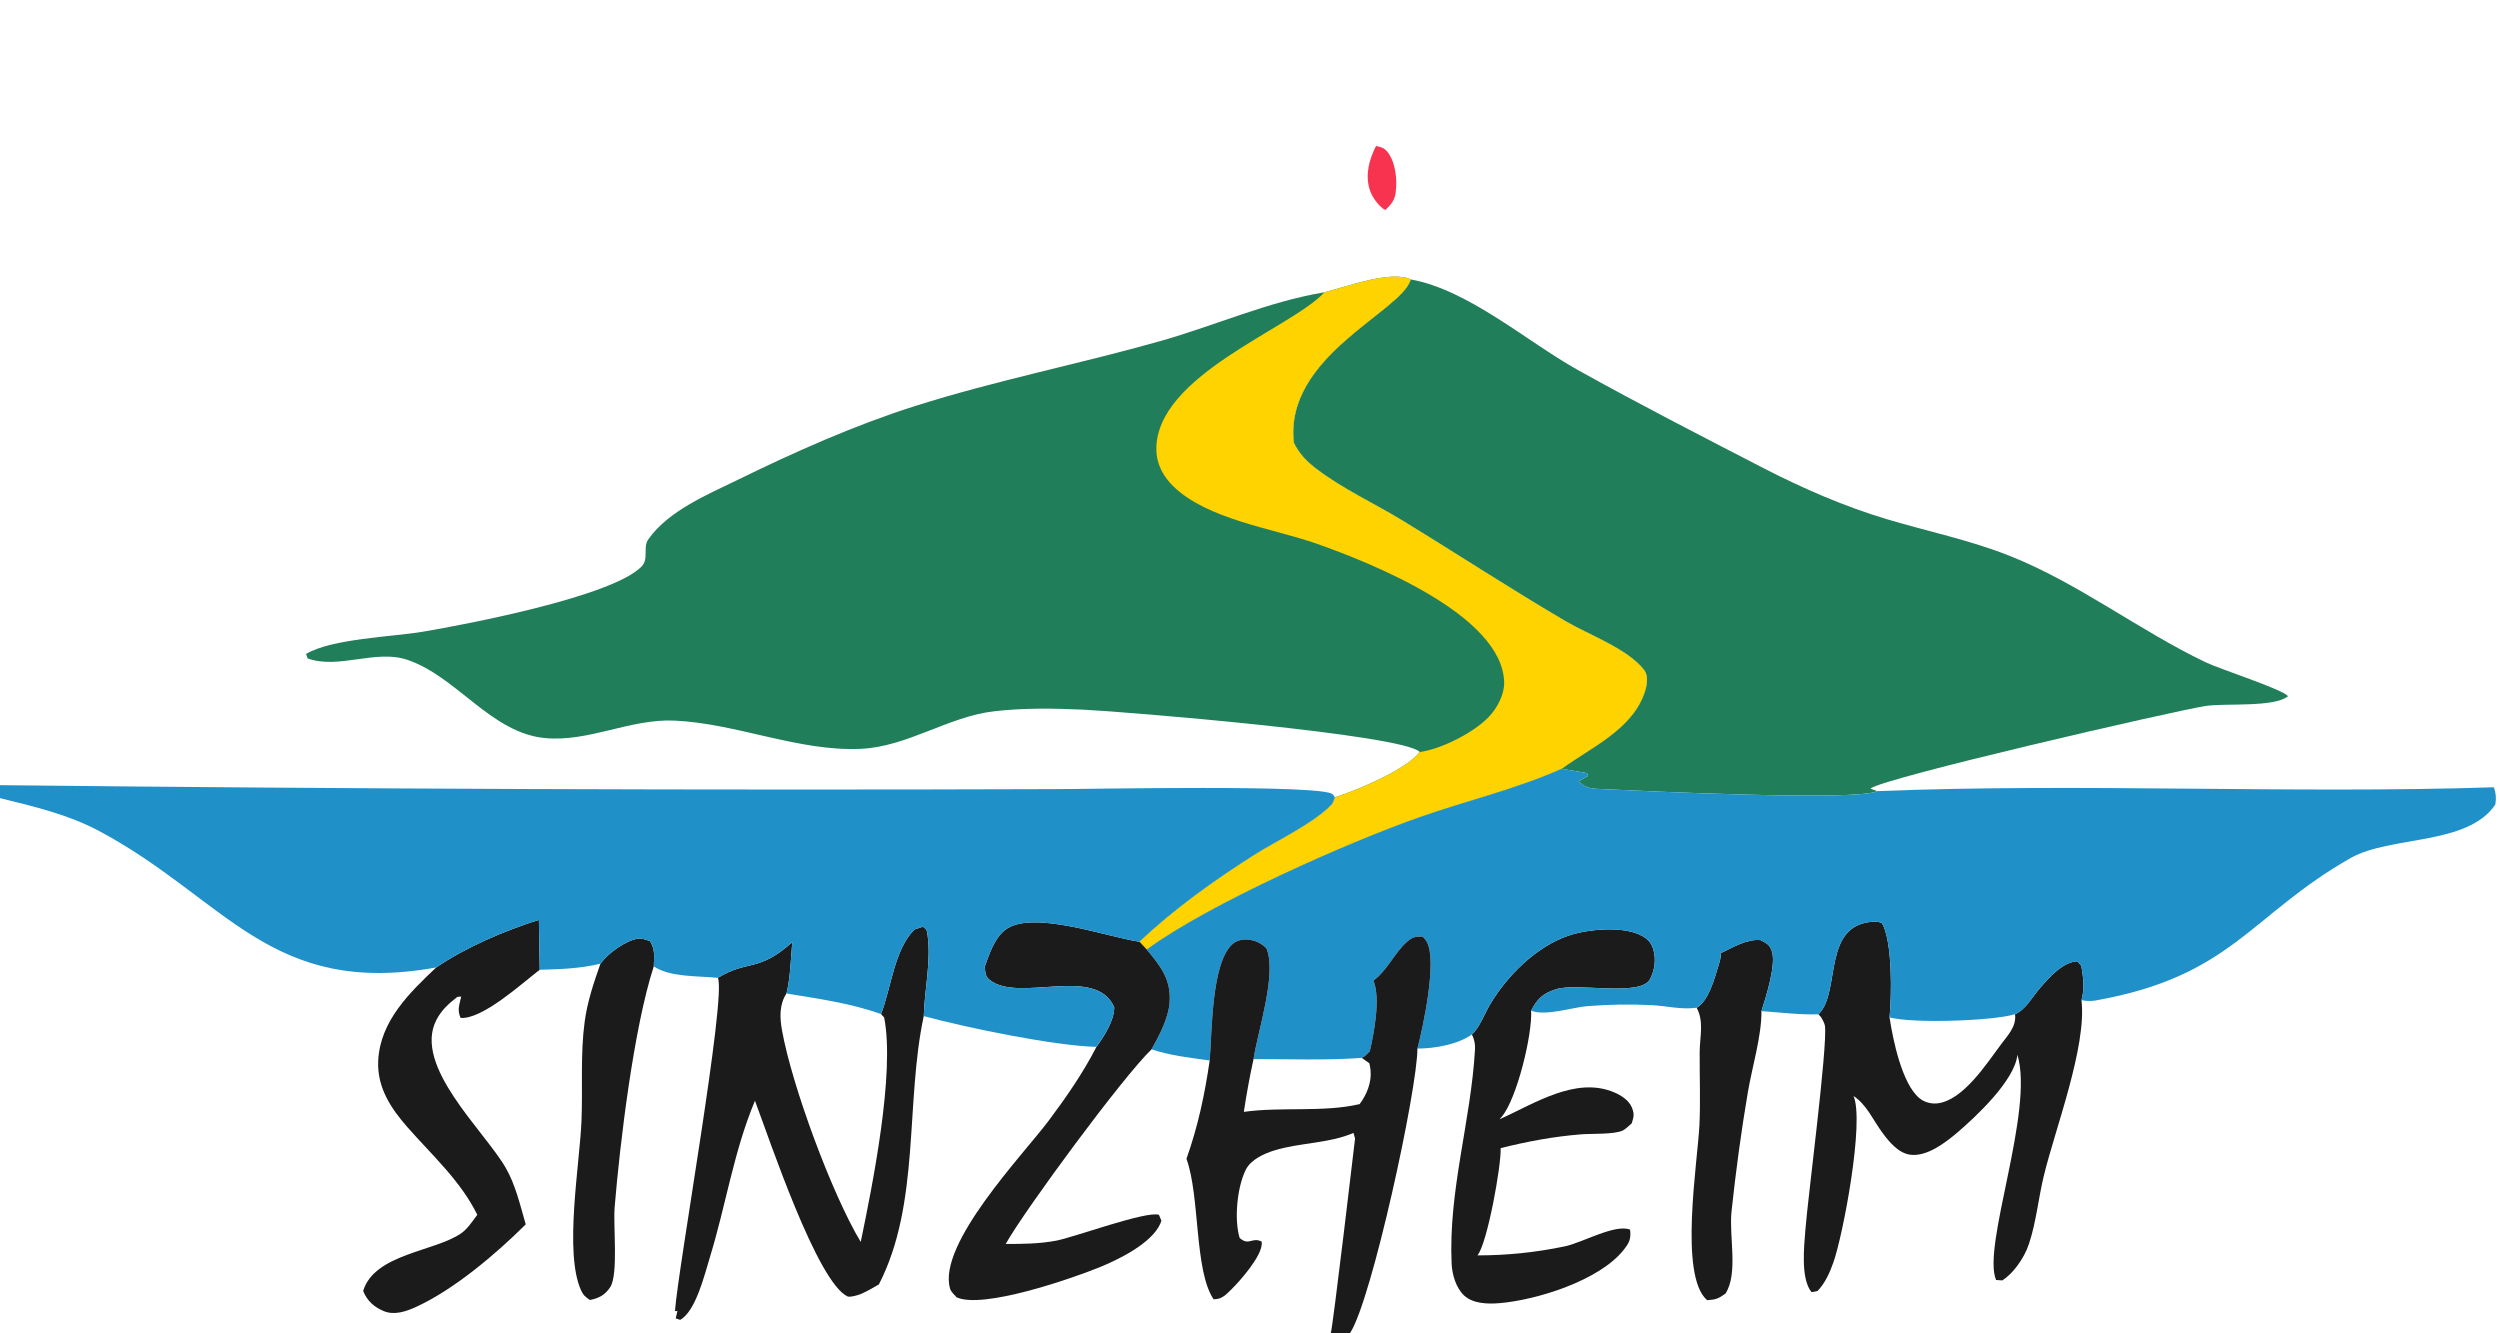
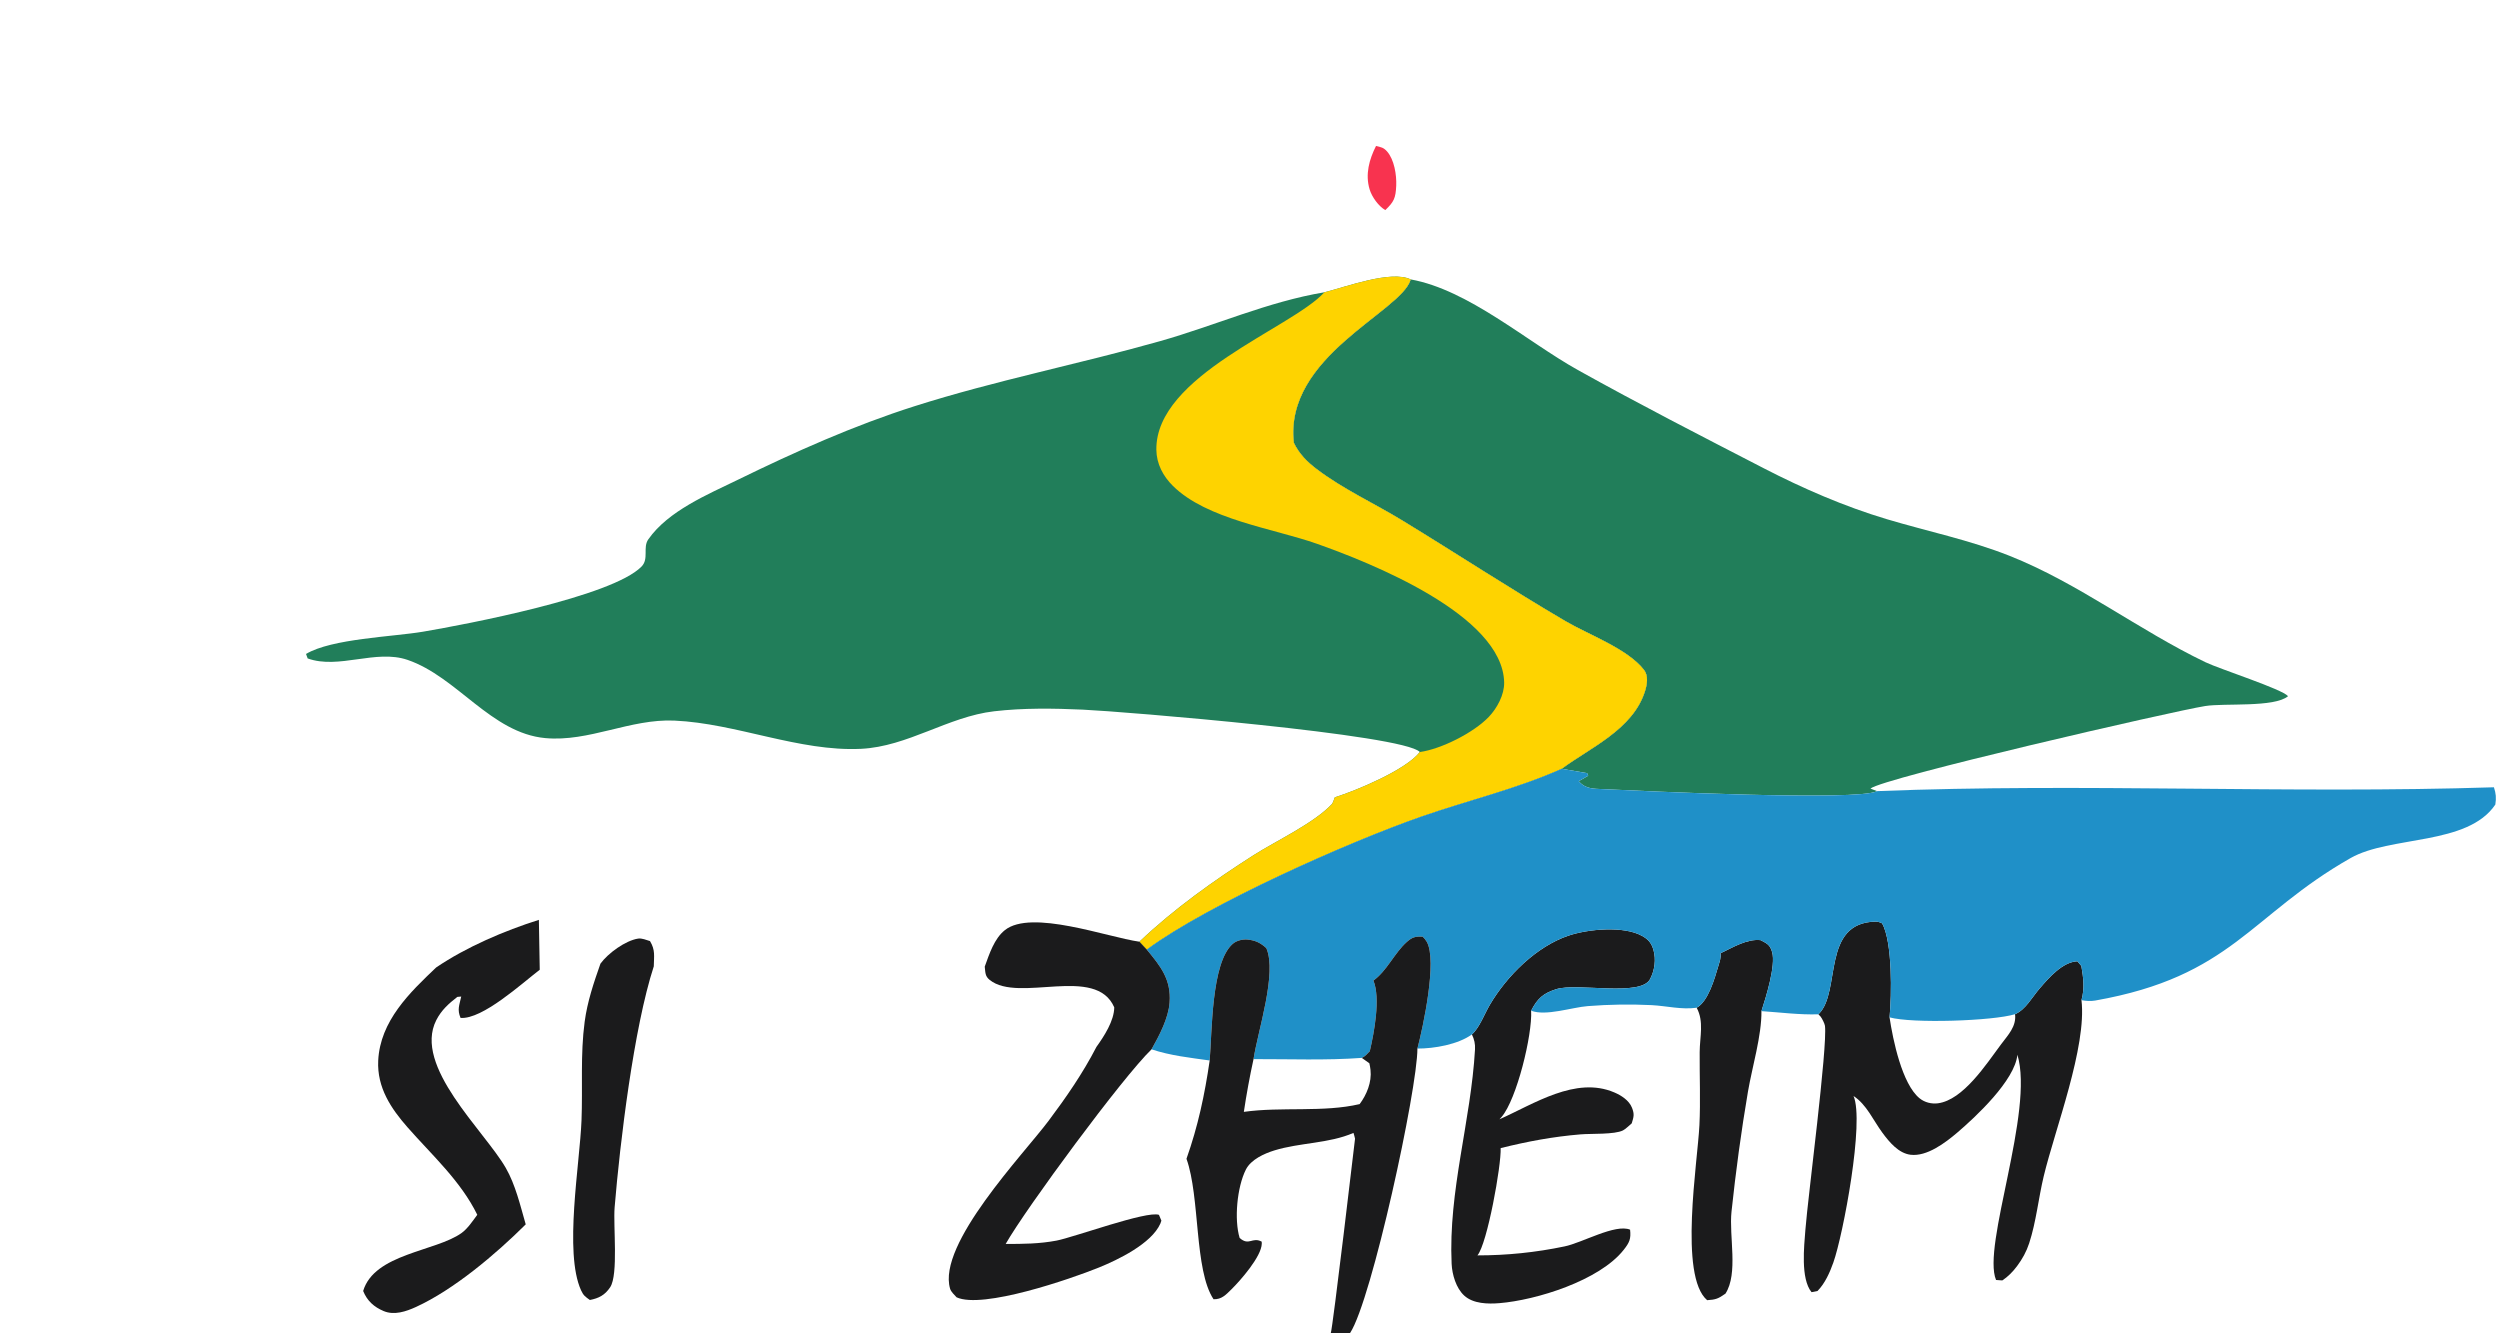
<svg xmlns="http://www.w3.org/2000/svg" width="2216" height="1182">
  <path fill="#F8334F" transform="scale(11.661 12.185)" d="M104.598 10.617C104.973 10.709 105.162 10.722 105.434 11.015C105.983 11.609 106.168 12.723 106.133 13.506C106.091 14.425 105.953 14.688 105.301 15.284C104.786 14.992 104.288 14.338 104.11 13.775C103.764 12.68 104.083 11.592 104.598 10.617Z" />
  <path fill="#217E5A" transform="scale(11.661 12.185)" d="M107.234 20.326C111.63 21.085 116.052 24.841 119.942 26.918C124.575 29.391 129.351 31.733 134.063 34.06C137.036 35.528 140.2 36.843 143.389 37.758C146.518 38.656 149.696 39.273 152.748 40.431C157.994 42.422 162.572 45.844 167.652 48.176C168.755 48.682 173.477 50.128 173.925 50.644C172.886 51.482 169.096 51.136 167.625 51.361C165.143 51.739 143.073 56.606 142.182 57.366L142.685 57.551C141.275 58.299 124.59 57.532 121.905 57.408C121.142 57.372 120.539 57.414 120.003 56.828L120.728 56.429L120.645 56.242L118.71 55.926C120.898 54.381 124.12 53.062 125.039 50.295C125.208 49.785 125.315 49.155 124.963 48.724C123.71 47.19 120.742 46.164 119.008 45.191C114.828 42.846 110.756 40.291 106.616 37.873C104.474 36.621 102.075 35.574 100.074 34.114C99.35 33.586 98.759 33.02 98.349 32.21C97.609 25.917 106.462 22.712 107.222 20.366C107.226 20.352 107.23 20.339 107.234 20.326Z" />
  <path fill="#217E5A" transform="scale(11.661 12.185)" d="M100.671 21.262C102.322 20.87 105.737 19.637 107.234 20.326C107.23 20.339 107.226 20.352 107.222 20.366C106.462 22.712 97.609 25.917 98.349 32.21C98.759 33.02 99.35 33.586 100.074 34.114C102.075 35.574 104.474 36.621 106.616 37.873C110.756 40.291 114.828 42.846 119.008 45.191C120.742 46.164 123.71 47.19 124.963 48.724C125.315 49.155 125.208 49.785 125.039 50.295C124.12 53.062 120.898 54.381 118.71 55.926C115.293 57.389 111.582 58.224 108.06 59.398C102.513 61.247 91.897 65.757 87.21 69.052C87.197 69.06 87.185 69.069 87.172 69.078L86.611 68.505C89.226 66.123 92.29 64.041 95.304 62.202C97.013 61.16 99.851 59.903 101.242 58.495C101.323 58.413 101.412 58.119 101.465 58.001C103.137 57.497 106.876 56.001 107.929 54.706C106.685 53.43 85.372 51.755 82.307 51.623C80.072 51.527 77.787 51.495 75.561 51.743C72.066 52.132 68.999 54.312 65.445 54.474C60.744 54.689 55.987 52.622 51.263 52.42C47.91 52.277 44.76 53.988 41.448 53.693C37.328 53.327 34.758 49.238 30.975 48.002C28.565 47.214 25.75 48.713 23.386 47.898L23.262 47.572C25.212 46.456 29.857 46.325 32.154 45.953C35.476 45.413 46.535 43.402 48.767 41.213C49.343 40.647 48.846 39.831 49.277 39.24C50.795 37.157 53.813 35.964 56.081 34.904C60.431 32.869 64.919 30.949 69.52 29.549C75.662 27.68 81.996 26.492 88.188 24.815C92.367 23.683 96.378 21.947 100.671 21.262Z" />
  <path fill="#FED300" transform="scale(11.661 12.185)" d="M100.671 21.262C102.322 20.87 105.737 19.637 107.234 20.326C107.23 20.339 107.226 20.352 107.222 20.366C106.462 22.712 97.609 25.917 98.349 32.21C98.759 33.02 99.35 33.586 100.074 34.114C102.075 35.574 104.474 36.621 106.616 37.873C110.756 40.291 114.828 42.846 119.008 45.191C120.742 46.164 123.71 47.19 124.963 48.724C125.315 49.155 125.208 49.785 125.039 50.295C124.12 53.062 120.898 54.381 118.71 55.926C115.293 57.389 111.582 58.224 108.06 59.398C102.513 61.247 91.897 65.757 87.21 69.052C87.197 69.06 87.185 69.069 87.172 69.078L86.611 68.505C89.226 66.123 92.29 64.041 95.304 62.202C97.013 61.16 99.851 59.903 101.242 58.495C101.323 58.413 101.412 58.119 101.465 58.001C103.137 57.497 106.876 56.001 107.929 54.706C109.544 54.494 112.015 53.306 113.17 52.15C113.791 51.528 114.357 50.544 114.337 49.642C114.231 44.725 104.08 40.901 100.1 39.556C96.808 38.443 91.734 37.795 89.152 35.341C88.415 34.642 87.911 33.748 87.899 32.714C87.837 27.318 98.103 23.905 100.635 21.299C100.647 21.287 100.659 21.274 100.671 21.262Z" />
  <path fill="#1B1B1C" transform="scale(11.661 12.185)" d="M130.778 69.348C131.71 68.928 132.785 68.282 133.832 68.391C134.309 68.641 134.542 68.709 134.707 69.265C134.996 70.234 134.231 72.561 133.894 73.555C133.916 75.335 133.191 77.61 132.869 79.414C132.356 82.293 131.942 85.234 131.619 88.14C131.42 89.932 132.148 92.635 131.159 94.106C130.611 94.472 130.428 94.544 129.767 94.582C127.605 92.817 129.044 84.535 129.18 81.853C129.269 80.076 129.186 78.321 129.199 76.546C129.207 75.407 129.541 74.31 128.97 73.309C129.86 72.84 130.339 71.171 130.627 70.245C130.717 69.956 130.837 69.653 130.778 69.348Z" />
  <path fill="#1B1B1C" transform="scale(11.661 12.185)" d="M111.885 75.25C112.45 74.781 112.852 73.74 113.246 73.099C114.561 70.964 116.804 68.844 119.234 68.061C120.714 67.584 123.424 67.334 124.825 68.085C125.285 68.331 125.529 68.591 125.682 69.094C125.898 69.804 125.777 70.581 125.431 71.223C124.721 72.538 119.876 71.473 118.294 71.958C117.312 72.26 116.874 72.621 116.388 73.525C116.486 75.306 115.289 79.96 114.151 81.243C114.095 81.306 114.037 81.365 113.978 81.424C116.598 80.311 119.771 78.27 122.703 79.466C123.226 79.679 123.832 80.04 124.056 80.588C124.25 81.064 124.188 81.241 124.034 81.719C123.838 81.869 123.581 82.13 123.366 82.233C122.719 82.541 120.952 82.455 120.157 82.519C118.063 82.685 116.114 83.032 114.072 83.52C114.126 84.772 113.058 90.456 112.308 91.323Q115.649 91.327 118.924 90.671C120.256 90.416 122.784 89.008 123.91 89.453C123.987 90.129 123.86 90.39 123.42 90.924C121.576 93.159 116.776 94.58 113.978 94.798C113.115 94.865 111.986 94.851 111.297 94.244C110.685 93.705 110.382 92.724 110.344 91.936C110.089 86.621 111.809 81.564 112.121 76.346C112.145 75.939 112.068 75.611 111.885 75.25Z" />
  <path fill="#1B1B1C" transform="scale(11.661 12.185)" d="M138.223 73.786C138.238 73.772 138.253 73.758 138.268 73.744C139.965 72.11 138.443 67.126 142.562 67.042C142.743 67.038 142.91 67.094 143.071 67.171C143.861 68.553 143.797 72.38 143.632 74.008C145.344 74.466 151.493 74.273 153.173 73.778C153.977 73.445 154.464 72.547 155.032 71.917C155.764 71.104 156.777 69.982 157.91 69.928L158.213 70.268C158.365 71.158 158.474 71.867 158.222 72.758C158.635 76.152 156.204 82.165 155.353 85.559C154.952 87.158 154.779 88.88 154.247 90.436C154.035 91.056 153.725 91.591 153.323 92.105C153.001 92.517 152.646 92.862 152.206 93.145L151.728 93.112C150.641 90.654 154.65 80.831 153.351 76.726C153.161 78.594 150.166 81.263 148.767 82.402C147.853 83.145 146.471 84.142 145.239 84.004C144.323 83.902 143.62 83.089 143.091 82.404C142.386 81.492 141.895 80.356 140.894 79.729C141.737 81.567 140.107 89.821 139.363 91.835C139.094 92.565 138.72 93.37 138.154 93.915L137.702 93.999C136.862 93.013 137.139 90.664 137.236 89.451C137.426 87.083 138.928 76.153 138.722 74.621C138.701 74.463 138.491 74.067 138.384 73.944C138.333 73.887 138.281 73.836 138.223 73.786ZM153.173 73.778C151.493 74.273 145.344 74.466 143.632 74.008C143.888 75.646 144.581 78.858 145.915 79.896C146.306 80.2 146.827 80.319 147.308 80.26C149.227 80.02 150.973 77.431 152.097 75.986C152.635 75.294 153.284 74.673 153.173 73.778Z" />
  <path fill="#1F90C8" transform="scale(11.661 12.185)" d="M118.71 55.926L120.645 56.242L120.728 56.429L120.003 56.828C120.539 57.414 121.142 57.372 121.905 57.408C124.59 57.532 141.275 58.299 142.685 57.551C158.304 56.954 173.952 57.757 189.573 57.271C189.732 57.733 189.758 58.047 189.68 58.529C187.569 61.527 181.696 60.778 178.679 62.419C171.018 66.588 169.658 71.027 159.265 72.785C158.923 72.843 158.563 72.818 158.222 72.758C158.474 71.867 158.365 71.158 158.213 70.268L157.91 69.928C156.777 69.982 155.764 71.104 155.032 71.917C154.464 72.547 153.977 73.445 153.173 73.778C151.493 74.273 145.344 74.466 143.632 74.008C143.797 72.38 143.861 68.553 143.071 67.171C142.91 67.094 142.743 67.038 142.562 67.042C138.443 67.126 139.965 72.11 138.268 73.744C138.253 73.758 138.238 73.772 138.223 73.786C136.8 73.831 135.317 73.646 133.894 73.555C134.231 72.561 134.996 70.234 134.707 69.265C134.542 68.709 134.309 68.641 133.832 68.391C132.785 68.282 131.71 68.928 130.778 69.348C130.837 69.653 130.717 69.956 130.627 70.245C130.339 71.171 129.86 72.84 128.97 73.309C127.82 73.46 126.694 73.178 125.546 73.118Q123.12 73.007 120.698 73.189C119.485 73.279 117.505 73.936 116.388 73.525C116.874 72.621 117.312 72.26 118.294 71.958C119.876 71.473 124.721 72.538 125.431 71.223C125.777 70.581 125.898 69.804 125.682 69.094C125.529 68.591 125.285 68.331 124.825 68.085C123.424 67.334 120.714 67.584 119.234 68.061C116.804 68.844 114.561 70.964 113.246 73.099C112.852 73.74 112.45 74.781 111.885 75.25C110.828 75.985 109.005 76.283 107.743 76.278C108.172 74.714 109.267 69.877 108.455 68.512C108.371 68.37 108.265 68.25 108.143 68.14C107.599 68.106 107.345 68.171 106.921 68.537C105.982 69.346 105.439 70.611 104.4 71.331C104.947 72.64 104.456 75.098 104.124 76.472C103.938 76.65 103.758 76.86 103.516 76.957C100.799 77.146 98.012 77.039 95.286 77.046C95.612 74.992 97.093 70.784 96.256 68.969C95.817 68.587 95.435 68.411 94.852 68.35C94.472 68.31 93.998 68.416 93.703 68.662C92.066 70.03 92.14 75.097 91.953 77.145C90.47 76.946 88.963 76.792 87.532 76.334C88.11 75.354 88.82 74.076 88.906 72.927C89.032 71.231 88.208 70.284 87.172 69.078C87.185 69.069 87.197 69.06 87.21 69.052C91.897 65.757 102.513 61.247 108.06 59.398C111.582 58.224 115.293 57.389 118.71 55.926Z" />
  <path fill="#1B1B1C" transform="scale(11.661 12.185)" d="M45.642 70.103C46.221 69.338 47.552 68.418 48.508 68.278C48.795 68.236 49.129 68.38 49.409 68.459C49.822 69.117 49.712 69.54 49.697 70.297C48.176 74.765 47.129 83.11 46.72 87.829C46.604 89.172 47.015 92.721 46.383 93.638C45.98 94.221 45.503 94.445 44.839 94.568C44.495 94.335 44.347 94.242 44.167 93.861C42.864 91.106 44.073 84.682 44.203 81.502C44.302 79.096 44.108 76.721 44.443 74.324C44.649 72.853 45.133 71.491 45.642 70.103Z" />
  <path fill="#1B1B1C" transform="scale(11.661 12.185)" d="M33.154 70.379C35.438 68.893 38.347 67.706 40.962 66.915L41.028 70.545C39.647 71.556 36.688 74.157 35.01 74.05C34.74 73.44 34.916 73.134 35.059 72.494L34.766 72.519C34.114 73.001 33.55 73.483 33.164 74.21C31.382 77.564 36.82 82.253 38.448 84.963C39.184 86.188 39.551 87.704 39.962 89.067C37.677 91.243 34.505 93.811 31.621 95.075C30.866 95.405 29.971 95.698 29.166 95.375C28.427 95.078 27.908 94.63 27.605 93.913C28.456 91.195 33.097 91.047 35.077 89.702C35.535 89.391 35.945 88.808 36.28 88.37C35.019 85.904 32.831 84.024 30.983 82.011C29.726 80.642 28.653 79.118 28.749 77.162C28.892 74.265 31.161 72.191 33.154 70.379Z" />
  <path fill="#1B1B1C" transform="scale(11.661 12.185)" d="M83.347 76.154C83.924 75.387 84.69 74.26 84.699 73.281C83.297 70.18 77.449 72.984 75.234 71.288C74.865 71.005 74.91 70.743 74.854 70.318C75.205 69.391 75.574 68.281 76.388 67.66C78.396 66.13 84.151 68.17 86.611 68.505L87.172 69.078C88.208 70.284 89.032 71.231 88.906 72.927C88.82 74.076 88.11 75.354 87.532 76.334C85.357 78.338 78.013 87.859 76.445 90.491C77.761 90.493 79.015 90.484 80.316 90.247C81.614 90.01 87.188 88.057 88.096 88.374L88.282 88.796C88.262 88.87 88.238 88.936 88.206 89.006C87.531 90.475 84.954 91.655 83.534 92.205C81.382 93.039 74.697 95.245 72.714 94.373C72.544 94.186 72.293 93.985 72.219 93.743C71.231 90.509 77.819 83.944 79.692 81.553C81.041 79.832 82.306 78.082 83.347 76.154Z" />
  <path fill="#1B1B1C" transform="scale(11.661 12.185)" d="M104.4 71.331C105.439 70.611 105.982 69.346 106.921 68.537C107.345 68.171 107.599 68.106 108.143 68.14C108.265 68.25 108.371 68.37 108.455 68.512C109.267 69.877 108.172 74.714 107.743 76.278C107.75 79.22 104.274 94.561 102.632 96.96C102.623 96.974 102.613 96.987 102.603 97L101.153 97C101.303 96.684 103.003 82.841 103.002 82.834C102.967 82.691 102.932 82.552 102.883 82.413C101.011 83.193 98.807 83.113 96.865 83.689C96.11 83.913 95.088 84.347 94.702 85.084C94.036 86.354 93.804 88.705 94.23 90.055C94.949 90.666 95.185 89.954 95.907 90.324C95.913 90.402 95.915 90.399 95.913 90.468C95.893 91.408 94.28 93.158 93.609 93.79C93.17 94.203 92.858 94.531 92.246 94.514C90.772 92.393 91.23 87.079 90.189 84.296C91.068 81.919 91.573 79.641 91.953 77.145C92.14 75.097 92.066 70.03 93.703 68.662C93.998 68.416 94.472 68.31 94.852 68.35C95.435 68.411 95.817 68.587 96.256 68.969C97.093 70.784 95.612 74.992 95.286 77.046C98.012 77.039 100.799 77.146 103.516 76.957C103.758 76.86 103.938 76.65 104.124 76.472C104.456 75.098 104.947 72.64 104.4 71.331ZM95.286 77.046Q94.85 78.952 94.55 80.883C97.409 80.497 100.605 80.937 103.353 80.318C103.89 79.626 104.281 78.726 104.178 77.832Q104.149 77.588 104.091 77.348L103.516 76.957C100.799 77.146 98.012 77.039 95.286 77.046Z" />
-   <path fill="#1B1B1C" transform="scale(11.661 12.185)" d="M66.971 73.765C67.754 71.849 67.975 69.062 69.52 67.612L70.157 67.412C70.447 67.624 70.451 67.65 70.504 67.993C70.793 69.899 70.277 71.989 70.218 73.916C68.802 80.24 69.97 87.542 66.809 93.434C66.349 93.684 65.87 93.965 65.38 94.153C65.204 94.221 64.603 94.388 64.43 94.311C62.112 93.278 58.492 82.88 57.387 80.072C55.767 83.794 55.192 87.607 53.971 91.43C53.565 92.701 52.888 95.401 51.7 96.014L51.362 95.903L51.495 95.373L51.307 95.375C51.535 92.26 55.242 72.453 54.566 71.133C56.876 69.788 57.631 70.759 60.225 68.537C60.108 69.745 60.087 71.101 59.783 72.271C62.247 72.665 64.588 72.959 66.971 73.765ZM65.428 90.345C66.317 86.24 68.044 78.069 67.209 74.021L66.971 73.765C64.588 72.959 62.247 72.665 59.783 72.271C59.231 73.073 59.271 74.023 59.443 74.949C60.193 78.97 63.244 86.881 65.428 90.345Z" />
-   <path fill="#1F90C8" transform="scale(11.661 12.185)" d="M0 57.117Q40.079 57.536 80.161 57.405C82.791 57.409 100.586 57.05 101.302 57.781C101.371 57.852 101.421 57.913 101.465 58.001C101.412 58.119 101.323 58.413 101.242 58.495C99.851 59.903 97.013 61.16 95.304 62.202C92.29 64.041 89.226 66.123 86.611 68.505C84.151 68.17 78.396 66.13 76.388 67.66C75.574 68.281 75.205 69.391 74.854 70.318C74.91 70.743 74.865 71.005 75.234 71.288C77.449 72.984 83.297 70.18 84.699 73.281C84.69 74.26 83.924 75.387 83.347 76.154C80.187 76.086 73.412 74.752 70.218 73.916C70.277 71.989 70.793 69.899 70.504 67.993C70.451 67.65 70.447 67.624 70.157 67.412L69.52 67.612C67.975 69.062 67.754 71.849 66.971 73.765C64.588 72.959 62.247 72.665 59.783 72.271C60.087 71.101 60.108 69.745 60.225 68.537C57.631 70.759 56.876 69.788 54.566 71.133C53.11 70.984 50.914 71.105 49.697 70.297C49.712 69.54 49.822 69.117 49.409 68.459C49.129 68.38 48.795 68.236 48.508 68.278C47.552 68.418 46.221 69.338 45.642 70.103C44.107 70.463 42.596 70.504 41.028 70.545L40.962 66.915C38.347 67.706 35.438 68.893 33.154 70.379C20.535 72.56 17.167 65.375 7.541 60.456C5.167 59.242 2.576 58.668 0 58.06L0 57.117Z" />
</svg>